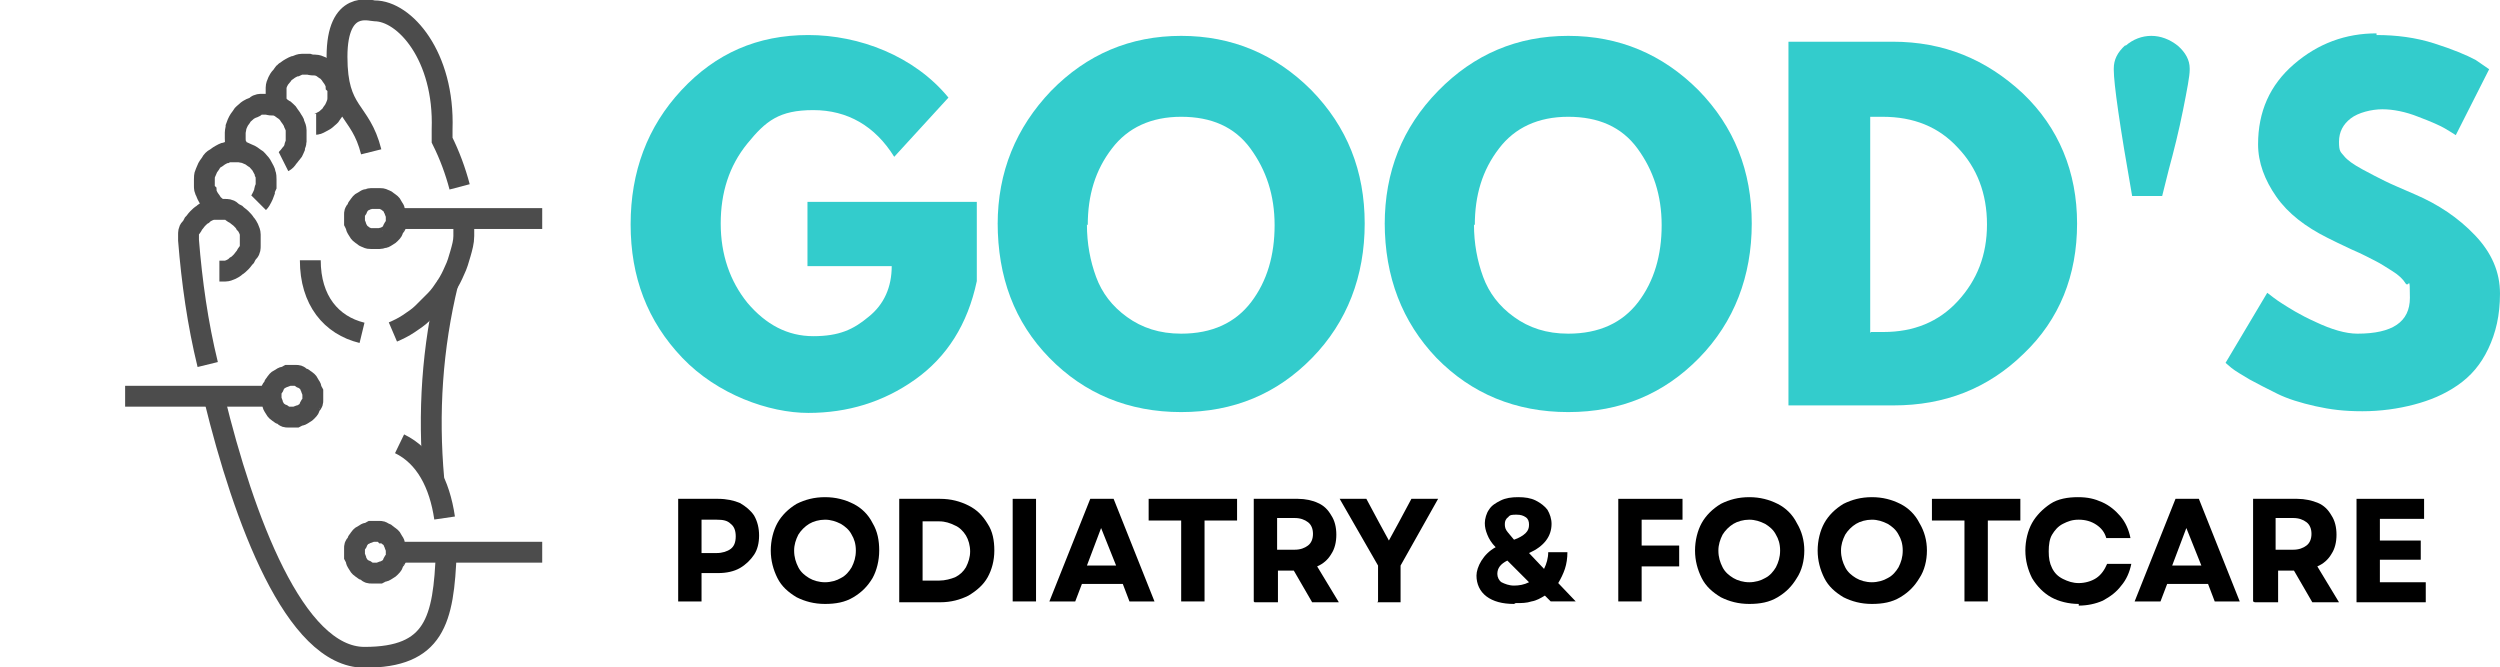
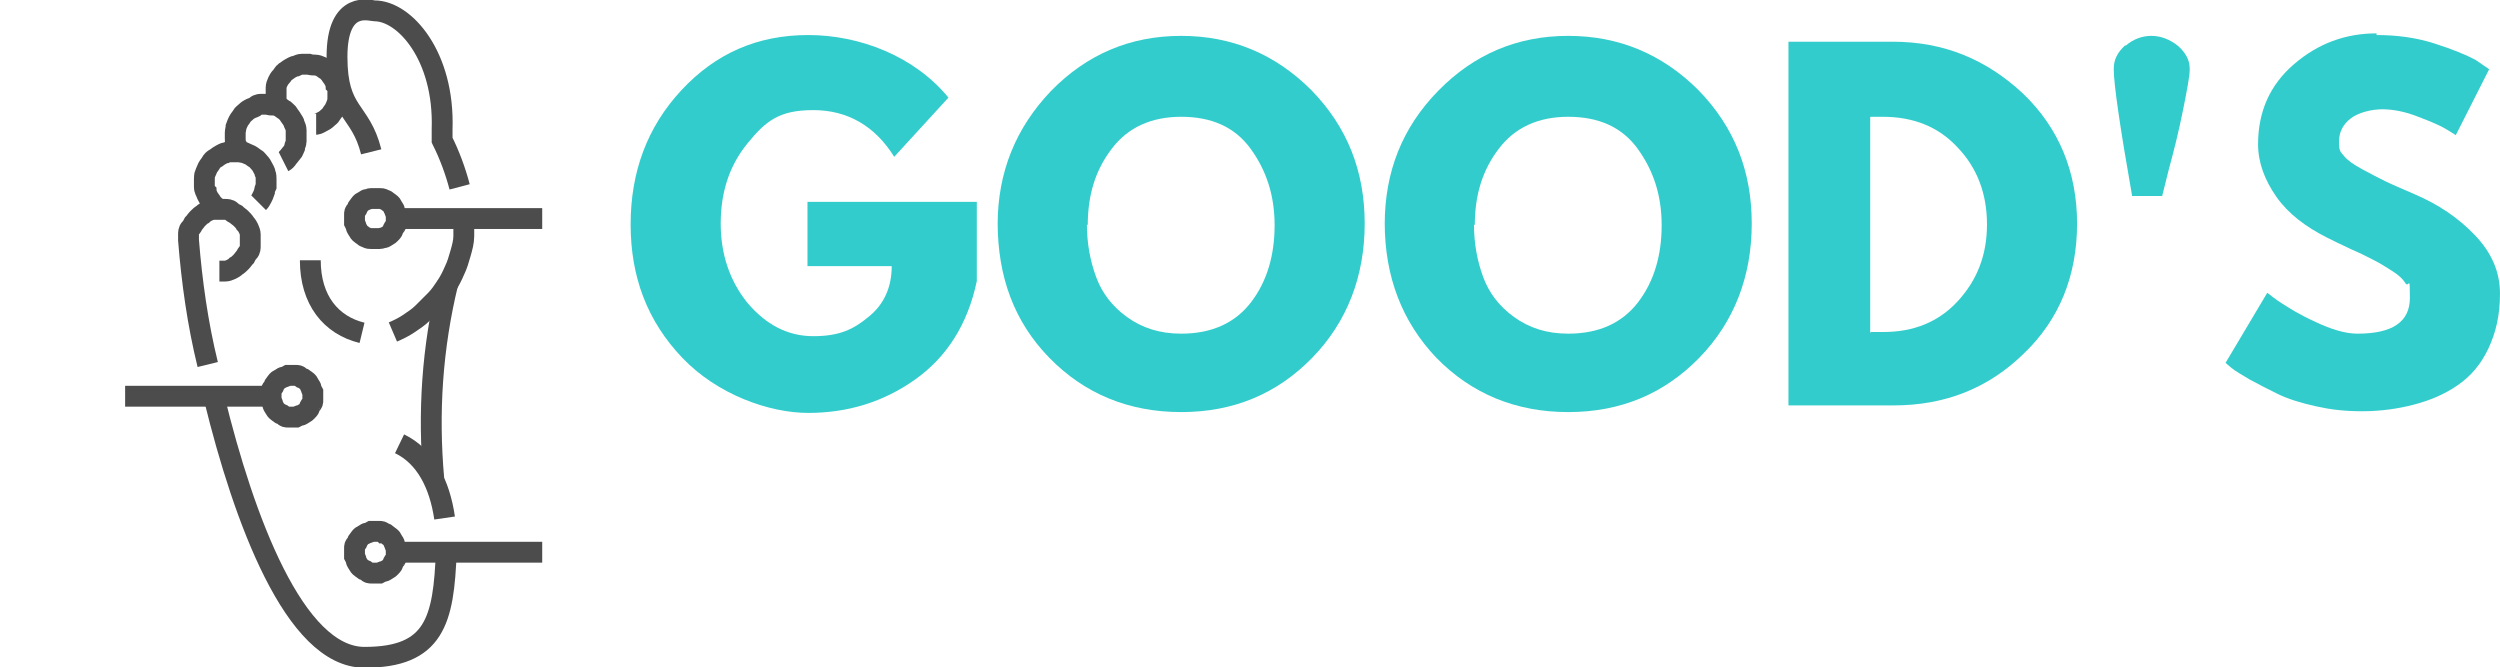
<svg xmlns="http://www.w3.org/2000/svg" id="Layer_2" version="1.1" viewBox="0 0 299.7 80">
  <defs>
    <style> .st0, .st1 { fill: none; } .st2 { fill: #3cc; } .st1 { stroke: #4c4c4c; stroke-miterlimit: 35.5; stroke-width: 2.5px; } .st3 { clip-path: url(#clippath-11); } .st4 { clip-path: url(#clippath-10); } .st5 { clip-path: url(#clippath-13); } .st6 { clip-path: url(#clippath-12); } .st7 { clip-path: url(#clippath-1); } .st8 { clip-path: url(#clippath-3); } .st9 { clip-path: url(#clippath-4); } .st10 { clip-path: url(#clippath-2); } .st11 { clip-path: url(#clippath-7); } .st12 { clip-path: url(#clippath-6); } .st13 { clip-path: url(#clippath-9); } .st14 { clip-path: url(#clippath-8); } .st15 { clip-path: url(#clippath-5); } .st16 { clip-path: url(#clippath); } </style>
    <clipPath id="clippath">
      <rect class="st0" x="7.1" width="72.9" height="64.4" />
    </clipPath>
    <clipPath id="clippath-1">
      <rect class="st0" x="7.1" y="28.2" width="72.9" height="51.8" />
    </clipPath>
    <clipPath id="clippath-2">
      <rect class="st0" x="0" y="9.4" width="73.3" height="70.6" />
    </clipPath>
    <clipPath id="clippath-3">
      <rect class="st0" x="16" width="64" height="80" />
    </clipPath>
    <clipPath id="clippath-4">
      <rect class="st0" x="11.3" width="68.7" height="75.6" />
    </clipPath>
    <clipPath id="clippath-5">
      <rect class="st0" x="4.7" width="75.3" height="57.8" />
    </clipPath>
    <clipPath id="clippath-6">
      <rect class="st0" x="1.4" width="77.5" height="75.6" />
    </clipPath>
    <clipPath id="clippath-7">
      <rect class="st0" x="0" width="71.4" height="55" />
    </clipPath>
    <clipPath id="clippath-8">
      <rect class="st0" x="0" width="76.2" height="50.3" />
    </clipPath>
    <clipPath id="clippath-9">
      <rect class="st0" x="0" width="67.7" height="60.6" />
    </clipPath>
    <clipPath id="clippath-10">
      <rect class="st0" x="12.2" y="17.8" width="67.8" height="62.2" />
    </clipPath>
    <clipPath id="clippath-11">
      <rect class="st0" x="0" y="12.2" width="80" height="67.8" />
    </clipPath>
    <clipPath id="clippath-12">
      <rect class="st0" x="0" width="65.8" height="79.4" />
    </clipPath>
    <clipPath id="clippath-13">
-       <rect class="st0" x="79.4" y="53.1" width="212.9" height="26.3" />
-     </clipPath>
+       </clipPath>
  </defs>
  <g id="Layer_2-2">
    <g id="Layer_1-2">
      <path class="st1" d="M47.5,26.2h17.5" />
      <g class="st16">
        <path class="st1" d="M47.5,26.2c0,.2,0,.3,0,.5,0,.2,0,.3-.2.5s-.2.3-.2.4c0,.1-.2.3-.3.4-.1.1-.2.2-.4.3s-.3.2-.4.2c-.2,0-.3.1-.5.1-.2,0-.3,0-.5,0s-.3,0-.5,0c-.2,0-.3,0-.5-.1s-.3-.1-.4-.2-.3-.2-.4-.3c-.1-.1-.2-.2-.3-.4s-.2-.3-.2-.4c0-.1-.1-.3-.2-.5,0-.2,0-.3,0-.5s0-.3,0-.5c0-.2,0-.3.2-.5s.1-.3.2-.4.2-.3.3-.4c.1-.1.2-.2.4-.3.1,0,.3-.2.4-.2.2,0,.3-.1.5-.1.2,0,.3,0,.5,0s.3,0,.5,0c.2,0,.3,0,.5.1s.3.1.4.2.3.2.4.3c.1.1.2.2.3.4,0,.1.2.3.2.4,0,.1.1.3.2.5,0,.2,0,.3,0,.5Z" />
      </g>
      <path class="st1" d="M47.5,66.2h17.5" />
      <g class="st7">
        <path class="st1" d="M47.5,66.2c0,.2,0,.3,0,.5,0,.2,0,.3-.2.5s-.2.3-.2.4c0,.1-.2.3-.3.4-.1.1-.2.2-.4.3s-.3.2-.4.2c-.2,0-.3.1-.5.2-.2,0-.3,0-.5,0s-.3,0-.5,0c-.2,0-.3,0-.5-.2s-.3-.1-.4-.2-.3-.2-.4-.3c-.1-.1-.2-.2-.3-.4s-.2-.3-.2-.4c0-.2-.1-.3-.2-.5,0-.2,0-.3,0-.5s0-.3,0-.5c0-.2,0-.3.2-.5s.1-.3.2-.4.2-.3.3-.4c.1-.1.2-.2.4-.3.1,0,.3-.2.4-.2.2,0,.3-.1.5-.2.2,0,.3,0,.5,0s.3,0,.5,0c.2,0,.3,0,.5.2.2,0,.3.1.4.2s.3.2.4.3c.1.1.2.2.3.4,0,.1.2.3.2.4,0,.2.1.3.2.5,0,.2,0,.3,0,.5Z" />
      </g>
      <path class="st1" d="M32.5,47.5H15" />
      <g class="st10">
        <path class="st1" d="M37.5,47.5c0,.2,0,.3,0,.5,0,.2,0,.3-.2.5s-.2.3-.2.4c0,.1-.2.3-.3.4-.1.1-.2.2-.4.3s-.3.2-.4.2c-.2,0-.3.1-.5.2-.2,0-.3,0-.5,0s-.3,0-.5,0c-.2,0-.3,0-.5-.2s-.3-.1-.4-.2-.3-.2-.4-.3c-.1-.1-.2-.2-.3-.4s-.2-.3-.2-.4c0-.2-.1-.3-.2-.5,0-.2,0-.3,0-.5s0-.3,0-.5c0-.2,0-.3.2-.5s.1-.3.2-.4.2-.3.3-.4c.1-.1.2-.2.4-.3.1,0,.3-.2.4-.2.2,0,.3-.1.5-.2.2,0,.3,0,.5,0s.3,0,.5,0c.2,0,.3,0,.5.2s.3.1.4.2.3.2.4.3c.1.1.2.2.3.4,0,.1.2.3.2.4,0,.2.1.3.2.5,0,.2,0,.3,0,.5Z" />
      </g>
      <g class="st8">
        <path class="st1" d="M53.7,33.9c-1.9,7.8-2.4,15.6-1.7,23.5" />
      </g>
      <g class="st9">
        <path class="st1" d="M55.6,26.2c0,.7,0,1.4,0,2.1s-.2,1.4-.4,2.1-.4,1.4-.7,2c-.3.7-.6,1.3-1,1.9-.4.6-.8,1.2-1.3,1.7-.5.5-1,1-1.5,1.5-.5.5-1.1.9-1.7,1.3-.6.4-1.2.7-1.9,1" />
      </g>
      <g class="st15">
        <path class="st1" d="M44.5,18.2c-1.3-5.2-4.1-4.5-4.1-11.4s4-5.5,4.5-5.5c3.6,0,8.4,5.4,8.1,14.2v1.3c.9,1.8,1.6,3.7,2.1,5.6" />
      </g>
      <g class="st12">
        <path class="st1" d="M37.2,31.2c0,4.8,2.5,7.8,6.2,8.7" />
      </g>
      <g class="st11">
        <path class="st1" d="M34,19.4c.2-.1.4-.3.5-.5.2-.2.3-.4.5-.6s.2-.4.3-.6c0-.2.2-.5.2-.7,0-.2,0-.5,0-.7s0-.5,0-.7-.1-.5-.2-.7c0-.2-.2-.4-.3-.6-.1-.2-.3-.4-.4-.6s-.3-.3-.5-.5c-.2-.1-.4-.3-.6-.4-.2-.1-.4-.2-.7-.2-.2,0-.5,0-.7-.1-.2,0-.5,0-.7,0s-.5,0-.7.2-.4.2-.6.3-.4.2-.6.4-.4.3-.5.5-.3.4-.4.6c-.1.2-.2.4-.3.7,0,.2-.1.5-.1.7,0,.2,0,.5,0,.7s0,.5.1.7c0,.2.2.5.3.7" />
      </g>
      <g class="st14">
        <path class="st1" d="M37.9,14.9c.2,0,.5-.2.7-.3.2-.1.4-.2.6-.4.2-.2.4-.3.5-.5s.3-.4.4-.6.2-.4.3-.7.1-.5.1-.7c0-.2,0-.5,0-.8,0-.2,0-.5-.2-.7,0-.2-.2-.5-.3-.7-.1-.2-.3-.4-.4-.6-.2-.2-.3-.4-.5-.5s-.4-.3-.6-.4c-.2-.1-.5-.2-.7-.2-.2,0-.5,0-.8-.1-.2,0-.5,0-.8,0-.2,0-.5.1-.7.2-.2,0-.5.2-.7.3-.2.1-.4.3-.6.4s-.3.4-.5.6c-.2.2-.3.4-.4.6-.1.2-.2.5-.2.7,0,.2,0,.5,0,.8s0,.5,0,.8c0,.2.1.5.2.7" />
      </g>
      <g class="st13">
        <path class="st1" d="M31,24.3c.2-.2.3-.4.4-.6.1-.2.2-.4.3-.7,0-.2.1-.5.2-.7,0-.2,0-.5,0-.8,0-.2,0-.5-.1-.7,0-.2-.2-.5-.3-.7-.1-.2-.2-.4-.4-.6-.2-.2-.3-.4-.5-.5s-.4-.3-.6-.4c-.2-.1-.5-.2-.7-.3-.2,0-.5-.1-.7-.1-.2,0-.5,0-.8,0-.2,0-.5,0-.7.1-.2,0-.5.2-.7.3s-.4.3-.6.4-.4.3-.5.5-.3.4-.4.6-.2.5-.3.7-.1.5-.1.7c0,.2,0,.5,0,.8,0,.2,0,.5.2.7,0,.2.2.5.3.7.1.2.3.4.4.6s.4.4.5.5" />
      </g>
      <g class="st4">
        <path class="st1" d="M53.3,62.1c-.6-4.1-2.3-7.4-5.4-8.9" />
      </g>
      <g class="st3">
        <path class="st1" d="M25.7,47.8c3.5,14.3,9.6,31,18,31s9.5-4.4,9.8-12.7" />
      </g>
      <g class="st6">
        <path class="st1" d="M26.3,32.5c.2,0,.5,0,.7,0,.2,0,.5-.1.7-.2s.4-.2.6-.4c.2-.1.4-.3.6-.5s.3-.4.5-.6c.1-.2.2-.4.4-.6s.2-.5.2-.7,0-.5,0-.7,0-.5,0-.7c0-.2-.1-.5-.2-.7s-.2-.4-.4-.6c-.1-.2-.3-.4-.5-.6s-.4-.3-.6-.5c-.2-.1-.4-.2-.6-.4s-.5-.2-.7-.2-.5,0-.7,0-.5,0-.7,0c-.2,0-.5.1-.7.2s-.4.2-.6.4c-.2.1-.4.3-.6.5-.2.2-.3.4-.5.6-.1.2-.2.4-.4.6s-.2.5-.2.7,0,.5,0,.7c.4,5,1.1,10,2.3,14.9" />
      </g>
      <path class="st2" d="M117.1,24.2v9.5c-1.1,5.2-3.6,9.1-7.4,11.8-3.8,2.7-8.1,4-12.8,4s-10.9-2.2-15.1-6.6c-4.2-4.4-6.2-9.7-6.2-16s2-11.7,6.1-16.1,9.1-6.6,15.2-6.6,12.7,2.5,16.8,7.5l-6.5,7.1c-2.3-3.7-5.6-5.6-9.7-5.6s-5.7,1.3-7.9,4c-2.2,2.7-3.2,5.9-3.2,9.6s1.1,6.9,3.2,9.5c2.2,2.6,4.8,4,7.9,4s4.8-.8,6.6-2.3c1.9-1.5,2.8-3.6,2.8-6.1h-10.1v-7.7h20.2,0s0,0,0,0Z" />
      <path class="st2" d="M119.6,26.9c0-6.3,2.2-11.6,6.4-16,4.3-4.4,9.5-6.6,15.6-6.6s11.3,2.2,15.6,6.5c4.3,4.4,6.4,9.7,6.4,16s-2.1,11.8-6.3,16.1-9.4,6.5-15.7,6.5-11.6-2.2-15.8-6.5c-4.2-4.3-6.2-9.7-6.2-16.2h0,0ZM130.3,26.9c0,2.3.4,4.4,1.1,6.3.7,1.9,1.9,3.5,3.7,4.8,1.8,1.3,3.9,2,6.5,2,3.7,0,6.5-1.3,8.4-3.8s2.8-5.6,2.8-9.2-1-6.6-2.9-9.2c-1.9-2.6-4.7-3.8-8.3-3.8s-6.4,1.3-8.3,3.8c-2,2.6-2.9,5.6-2.9,9.2h0Z" />
      <path class="st2" d="M166,26.9c0-6.3,2.1-11.6,6.4-16,4.3-4.4,9.5-6.6,15.6-6.6s11.3,2.2,15.6,6.5c4.3,4.4,6.4,9.7,6.4,16s-2.1,11.8-6.3,16.1-9.4,6.5-15.7,6.5-11.6-2.2-15.8-6.5c-4.1-4.3-6.2-9.7-6.2-16.2h0,0ZM176.7,26.9c0,2.3.4,4.4,1.1,6.3.7,1.9,1.9,3.5,3.7,4.8,1.8,1.3,3.9,2,6.5,2,3.7,0,6.5-1.3,8.4-3.8s2.8-5.6,2.8-9.2-1-6.6-2.9-9.2c-1.9-2.6-4.7-3.8-8.3-3.8s-6.4,1.3-8.3,3.8c-2,2.6-2.9,5.6-2.9,9.2h0Z" />
      <path class="st2" d="M214.3,5h12.6c6.1,0,11.2,2.1,15.6,6.2,4.3,4.1,6.5,9.4,6.5,15.6s-2.1,11.5-6.4,15.6c-4.3,4.2-9.5,6.2-15.6,6.2h-12.6V5h0ZM224.3,39.8h1.5c3.6,0,6.6-1.2,8.9-3.7,2.3-2.5,3.5-5.5,3.5-9.2,0-3.7-1.2-6.8-3.5-9.2-2.3-2.5-5.3-3.7-9-3.7h-1.5v25.9h0Z" />
      <path class="st2" d="M254.8,5.5c.9-.8,2-1.2,3.1-1.2s2.2.4,3.2,1.2c.9.8,1.4,1.7,1.4,2.7v.2c0,.7-.3,2.3-.8,4.8-.5,2.5-1.1,4.9-1.7,7.1l-.8,3.2h-3.6c-1.5-8.5-2.2-13.5-2.2-15.1v-.2c0-1,.4-1.9,1.4-2.8h0Z" />
      <path class="st2" d="M284.9,4.2c2.4,0,4.7.3,6.9,1,2.2.7,3.9,1.4,5,2l1.6,1.1-4,7.9c-.3-.2-.8-.5-1.3-.8s-1.6-.8-3.2-1.4c-1.5-.6-3-.9-4.3-.9s-2.9.4-3.8,1.1c-.9.7-1.4,1.6-1.4,2.8s.2,1.2.6,1.7c.4.5,1.1,1,2.2,1.6s1.9,1,2.7,1.4,2,.9,3.6,1.6c2.8,1.2,5.2,2.8,7.2,4.9,2,2.1,3,4.4,3,7s-.5,4.7-1.4,6.6c-.9,1.9-2.1,3.3-3.7,4.4s-3.3,1.8-5.2,2.3c-1.9.5-4,.8-6.2.8s-3.8-.2-5.6-.6-3.4-.9-4.6-1.5c-1.2-.6-2.4-1.2-3.3-1.7-1-.6-1.7-1-2.2-1.4l-.7-.6,5-8.4c.4.3,1,.8,1.8,1.3.8.5,2,1.3,4,2.2,1.9.9,3.6,1.4,5,1.4,4.2,0,6.3-1.4,6.3-4.3s-.1-1.2-.5-1.7c-.3-.5-.8-1-1.6-1.5s-1.4-.9-2-1.2c-.6-.3-1.5-.8-2.9-1.4-1.3-.6-2.3-1.1-2.9-1.4-2.6-1.3-4.7-2.9-6.1-4.9s-2.2-4.1-2.2-6.3c0-3.9,1.4-7.1,4.3-9.6,2.9-2.5,6.2-3.7,9.9-3.7h0Z" />
      <g class="st5">
        <g>
          <path d="M81.3,72.1v-12.3h4.8c1,0,1.9.2,2.6.5.7.4,1.3.9,1.7,1.5.4.7.6,1.5.6,2.4s-.2,1.7-.6,2.3-1,1.2-1.7,1.6c-.7.4-1.6.6-2.6.6h-2v3.4h-2.8ZM84.1,66.3h1.8c.7,0,1.3-.2,1.7-.5.4-.3.6-.8.6-1.5s-.2-1.2-.6-1.5c-.4-.4-.9-.5-1.7-.5h-1.8v4h0Z" />
          <path d="M98.9,72.4c-1.3,0-2.4-.3-3.4-.8-1-.6-1.8-1.3-2.3-2.3s-.8-2.1-.8-3.3.3-2.4.8-3.3,1.3-1.7,2.3-2.3c1-.5,2.1-.8,3.4-.8s2.4.3,3.4.8c1,.5,1.8,1.3,2.3,2.3.6,1,.8,2.1.8,3.3s-.3,2.4-.8,3.3c-.6,1-1.3,1.7-2.3,2.3-1,.6-2.1.8-3.4.8ZM95.2,66c0,.8.2,1.4.5,2s.8,1,1.3,1.3,1.2.5,1.9.5,1.4-.2,1.9-.5c.6-.3,1-.8,1.3-1.3.3-.6.5-1.2.5-2s-.2-1.4-.5-1.9c-.3-.6-.8-1-1.3-1.3-.6-.3-1.2-.5-1.9-.5s-1.4.2-1.9.5-1,.8-1.3,1.3c-.3.6-.5,1.2-.5,1.9Z" />
          <path d="M107.8,72.1v-12.3h4.9c1.3,0,2.4.3,3.4.8,1,.5,1.7,1.2,2.3,2.2.6.9.8,2,.8,3.2s-.3,2.3-.8,3.2c-.5.9-1.3,1.6-2.3,2.2-1,.5-2.1.8-3.4.8h-4.9ZM110.6,69.6h2c.7,0,1.4-.2,1.9-.4.6-.3,1-.7,1.3-1.2.3-.6.5-1.2.5-1.9s-.2-1.4-.5-1.9-.8-1-1.3-1.2c-.6-.3-1.2-.5-1.9-.5h-2v7.2h0Z" />
          <path d="M121.4,72.1v-12.3h2.8v12.3h-2.8Z" />
          <path d="M125.8,72.1l4.9-12.3h2.8l4.9,12.3h-3l-.8-2.1h-4.9l-.8,2.1h-3,0ZM130.3,67.8h3.5l-1.8-4.5-1.7,4.5Z" />
          <path d="M141.6,72.1v-9.7h-3.9v-2.6h10.6v2.6h-3.9v9.7h-2.8,0Z" />
          <path d="M150.3,72.1v-12.3h5.3c.9,0,1.8.2,2.4.5.7.3,1.2.8,1.6,1.5.4.6.6,1.4.6,2.3s-.2,1.7-.6,2.3c-.4.7-1,1.2-1.7,1.5l2.6,4.3h-3.2l-2.2-3.8h-1.9v3.8h-2.8ZM153.1,65.9h2.1c.7,0,1.2-.2,1.6-.5.4-.3.6-.8.6-1.4s-.2-1.1-.6-1.4-.9-.5-1.6-.5h-2.1v3.7h0Z" />
          <path d="M165.2,72.1v-4.3l-4.6-8h3.2l1.5,2.8,1.2,2.2,1.2-2.2,1.5-2.8h3.2l-4.5,8v4.4h-2.8Z" />
          <path d="M181.5,72.4c-1.4,0-2.5-.3-3.3-.9-.8-.6-1.2-1.5-1.2-2.5s.8-2.6,2.3-3.4c-.5-.5-.8-1-1-1.5s-.3-.9-.3-1.4.2-1.2.5-1.6c.3-.5.8-.8,1.4-1.1s1.3-.4,2.1-.4,1.5.1,2.1.4,1.1.7,1.4,1.1c.3.5.5,1.1.5,1.7,0,1.5-.9,2.7-2.7,3.5l1.8,1.9c.3-.6.5-1.3.5-2h2.3c0,.7-.1,1.4-.3,2-.2.6-.5,1.2-.8,1.7l2.1,2.2h-3l-.7-.7c-.5.3-1,.6-1.6.7-.6.2-1.2.2-1.9.2h0ZM179.5,68.8c0,.4.2.8.5,1,.4.2.9.4,1.5.4s1.2-.1,1.8-.4l-2.6-2.6c-.8.4-1.2.9-1.2,1.6h0ZM180.4,62.8c0,.2,0,.5.2.8.2.3.5.6.9,1.1.6-.2,1.1-.5,1.4-.8.3-.3.4-.6.4-1s-.1-.7-.4-.9c-.3-.2-.6-.3-1.1-.3s-.8,0-1,.3c-.3.2-.4.5-.4.8,0,0,0,0,0,0Z" />
          <path d="M194,72.1v-12.3h7.7v2.5h-4.9v3.1h4.5v2.5h-4.5v4.2h-2.8Z" />
          <path d="M209.7,72.4c-1.3,0-2.4-.3-3.4-.8-1-.6-1.8-1.3-2.3-2.3s-.8-2.1-.8-3.3.3-2.4.8-3.3,1.3-1.7,2.3-2.3c1-.5,2.1-.8,3.4-.8s2.4.3,3.4.8c1,.5,1.8,1.3,2.3,2.3.6,1,.9,2.1.9,3.3s-.3,2.4-.9,3.3c-.6,1-1.3,1.7-2.3,2.3-1,.6-2.1.8-3.4.8ZM206,66c0,.8.2,1.4.5,2,.3.6.8,1,1.3,1.3s1.2.5,1.9.5,1.4-.2,1.9-.5c.6-.3,1-.8,1.3-1.3.3-.6.5-1.2.5-2s-.2-1.4-.5-1.9c-.3-.6-.8-1-1.3-1.3-.6-.3-1.2-.5-1.9-.5s-1.4.2-1.9.5-1,.8-1.3,1.3c-.3.6-.5,1.2-.5,1.9Z" />
          <path d="M224.4,72.4c-1.3,0-2.4-.3-3.4-.8-1-.6-1.8-1.3-2.3-2.3s-.8-2.1-.8-3.3.3-2.4.8-3.3,1.3-1.7,2.3-2.3c1-.5,2.1-.8,3.4-.8s2.4.3,3.4.8c1,.5,1.8,1.3,2.3,2.3.6,1,.9,2.1.9,3.3s-.3,2.4-.9,3.3c-.6,1-1.3,1.7-2.3,2.3-1,.6-2.1.8-3.4.8ZM220.7,66c0,.8.2,1.4.5,2,.3.6.8,1,1.3,1.3s1.2.5,1.9.5,1.4-.2,1.9-.5c.6-.3,1-.8,1.3-1.3.3-.6.5-1.2.5-2s-.2-1.4-.5-1.9c-.3-.6-.8-1-1.3-1.3-.6-.3-1.2-.5-1.9-.5s-1.4.2-1.9.5-1,.8-1.3,1.3c-.3.6-.5,1.2-.5,1.9Z" />
          <path d="M235.5,72.1v-9.7h-3.9v-2.6h10.6v2.6h-3.9v9.7h-2.8,0Z" />
          <path d="M249.2,72.4c-1.2,0-2.4-.3-3.3-.8s-1.7-1.3-2.3-2.3c-.5-1-.8-2.1-.8-3.3s.3-2.4.8-3.3,1.3-1.7,2.2-2.3,2.1-.8,3.3-.8,2,.2,2.9.6c.9.4,1.6,1,2.2,1.7.6.7,1,1.6,1.2,2.6h-2.9c-.2-.7-.6-1.2-1.2-1.6s-1.3-.6-2.1-.6-1.3.2-1.9.5-1,.8-1.3,1.3-.4,1.2-.4,2,.1,1.4.4,2c.3.6.7,1,1.3,1.3.6.3,1.2.5,1.9.5s1.5-.2,2.1-.6c.6-.4,1-1,1.3-1.7h2.9c-.2,1-.6,1.9-1.2,2.6-.6.8-1.3,1.3-2.2,1.8-.9.4-1.9.6-2.9.6h0s0,0,0,0Z" />
          <path d="M255.9,72.1l4.9-12.3h2.8l4.9,12.3h-3l-.8-2.1h-4.9l-.8,2.1h-3,0ZM260.4,67.8h3.5l-1.8-4.5-1.7,4.5Z" />
          <path d="M270.1,72.1v-12.3h5.3c.9,0,1.8.2,2.5.5.7.3,1.2.8,1.6,1.5.4.6.6,1.4.6,2.3s-.2,1.7-.6,2.3c-.4.7-1,1.2-1.7,1.5l2.6,4.3h-3.2l-2.2-3.8h-1.9v3.8h-2.8ZM272.8,65.9h2.1c.7,0,1.2-.2,1.6-.5.4-.3.6-.8.6-1.4s-.2-1.1-.6-1.4-.9-.5-1.6-.5h-2.1v3.7h0Z" />
          <path d="M282.5,72.1v-12.3h8.1v2.4h-5.3v2.6h4.9v2.3h-4.9v2.7h5.5v2.4h-8.3,0Z" />
        </g>
      </g>
    </g>
  </g>
</svg>